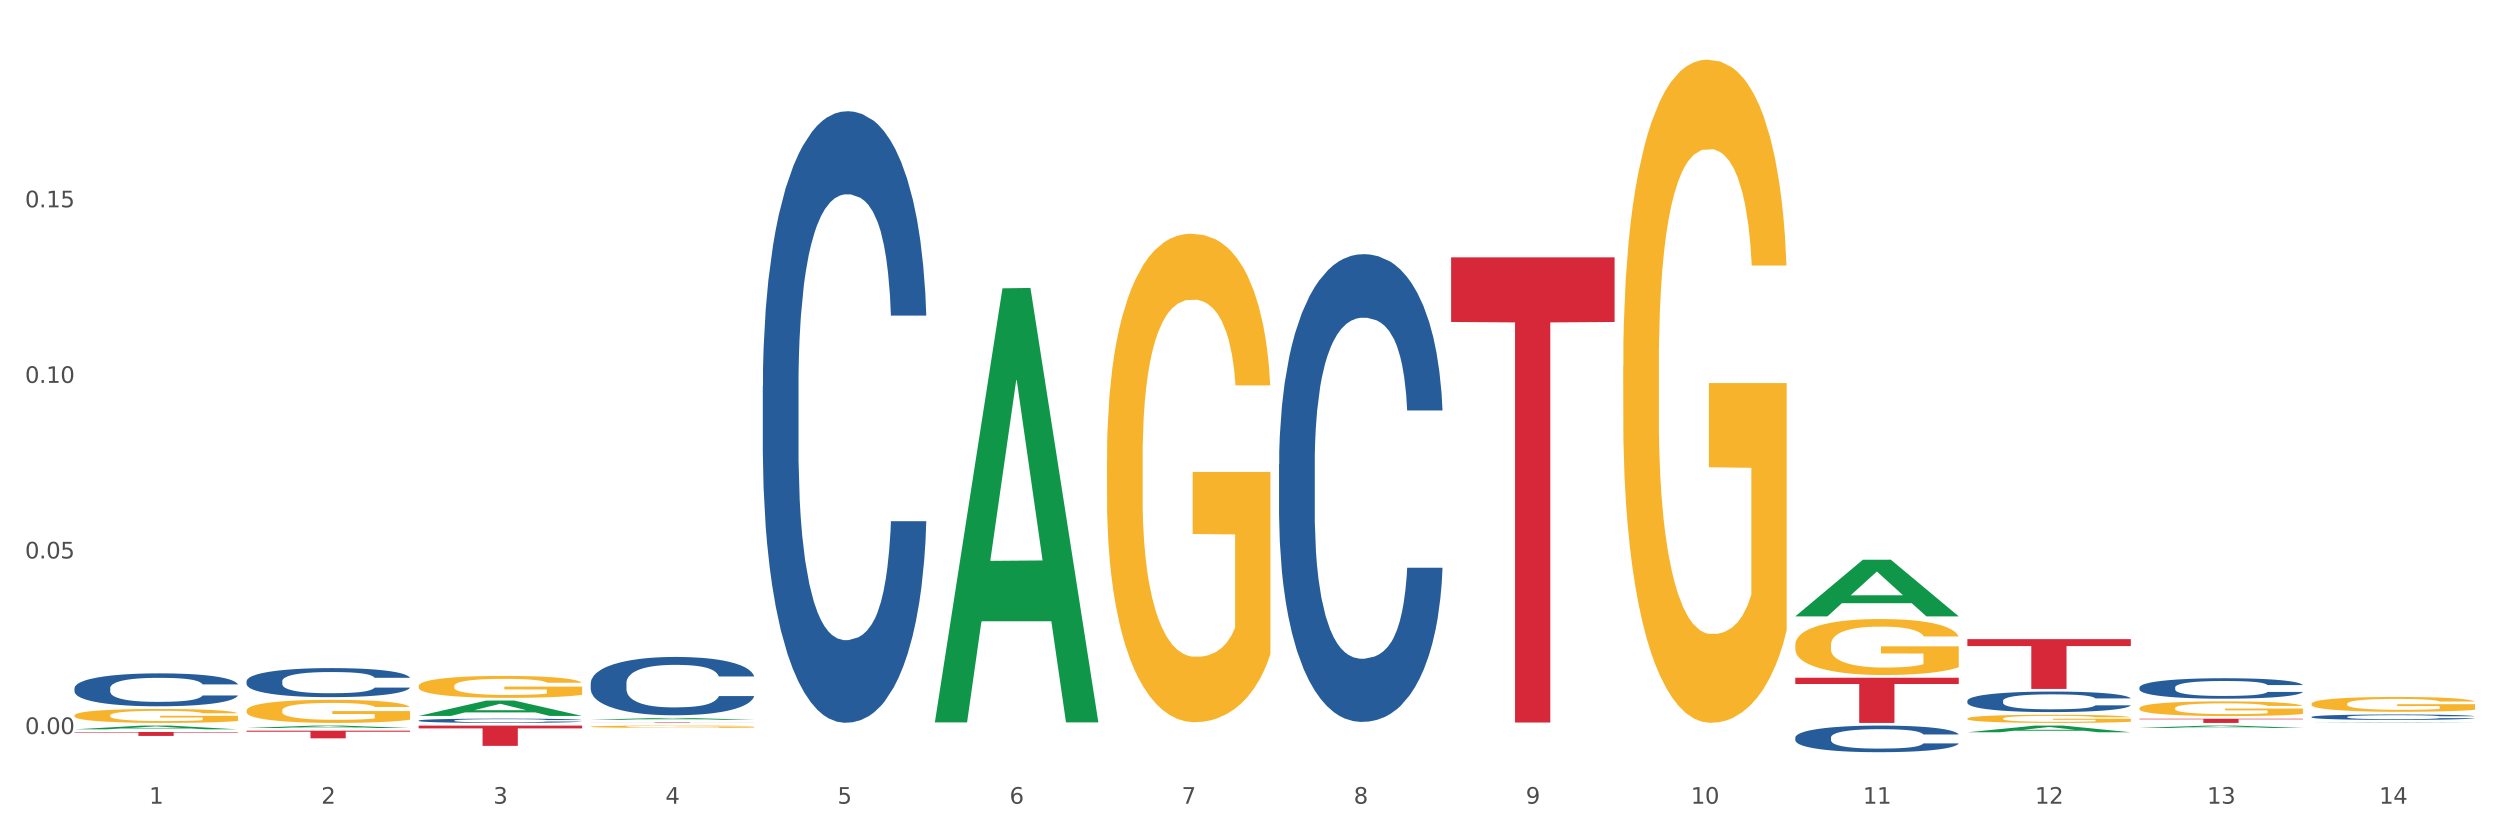
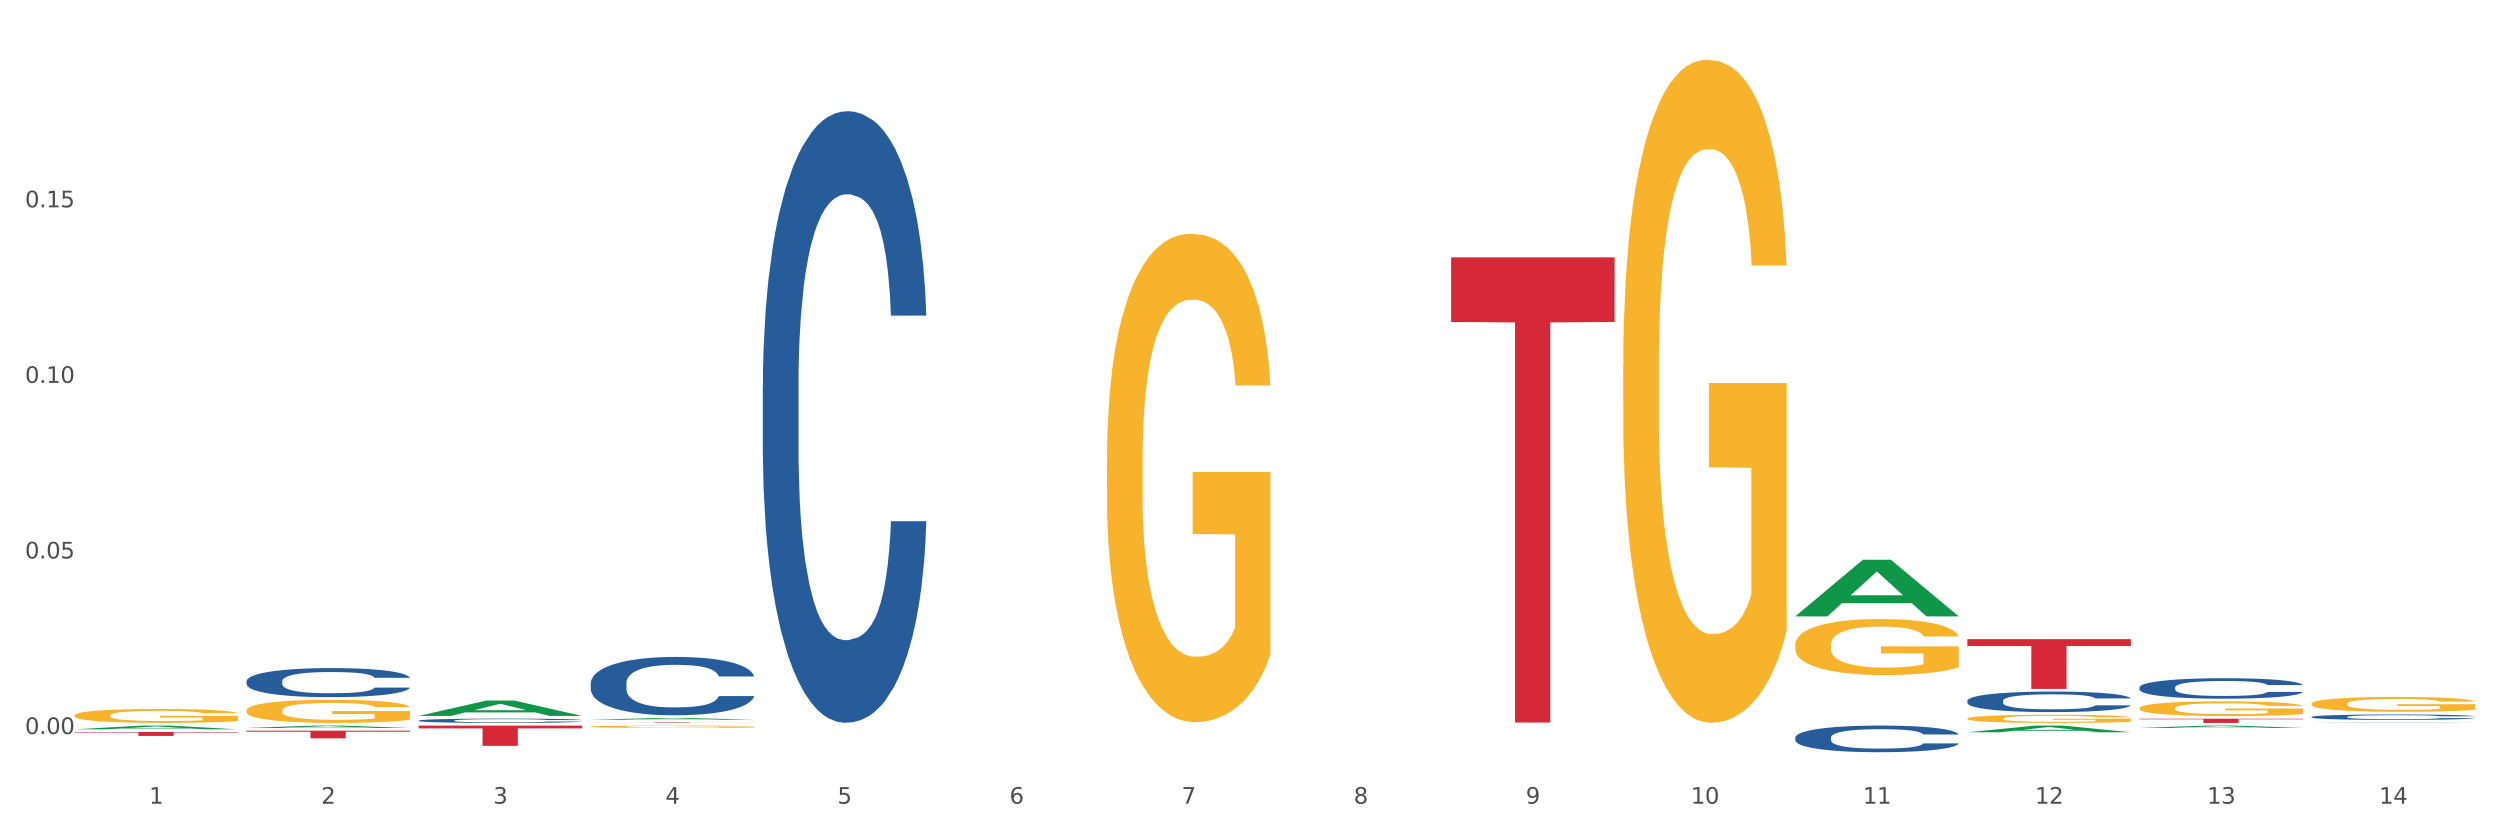
<svg xmlns="http://www.w3.org/2000/svg" xmlns:xlink="http://www.w3.org/1999/xlink" width="1080pt" height="360pt" viewBox="0 0 1080 360" version="1.1">
  <rect x="0" y="0" width="1080" height="360" fill="#333333" stroke="none" />
  <defs>
    <style type="text/css">*{stroke-linejoin: round; stroke-linecap: butt}</style>
  </defs>
  <g id="figure_1">
    <g id="patch_1">
      <path d="M 0 360  L 1080 360  L 1080 0  L 0 0  z " style="fill: #ffffff; stroke: #ffffff; stroke-linejoin: miter" />
    </g>
    <g id="axes_1">
      <g id="matplotlib.axis_1">
        <g id="xtick_1">
          <g id="text_1">
            <g style="fill: #4d4d4d" transform="translate(64.432 347.204) scale(0.096 -0.096)">
              <defs>
                <path id="DejaVuSans-31" d="M 794 531  L 1825 531  L 1825 4091  L 703 3866  L 703 4441  L 1819 4666  L 2450 4666  L 2450 531  L 3481 531  L 3481 0  L 794 0  L 794 531  z " transform="scale(0.016)" />
              </defs>
              <use xlink:href="#DejaVuSans-31" />
            </g>
          </g>
        </g>
        <g id="xtick_2">
          <g id="text_2">
            <g style="fill: #4d4d4d" transform="translate(138.771 347.204) scale(0.096 -0.096)">
              <defs>
                <path id="DejaVuSans-32" d="M 1228 531  L 3431 531  L 3431 0  L 469 0  L 469 531  Q 828 903 1448 1529  Q 2069 2156 2228 2338  Q 2531 2678 2651 2914  Q 2772 3150 2772 3378  Q 2772 3750 2511 3984  Q 2250 4219 1831 4219  Q 1534 4219 1204 4116  Q 875 4013 500 3803  L 500 4441  Q 881 4594 1212 4672  Q 1544 4750 1819 4750  Q 2544 4750 2975 4387  Q 3406 4025 3406 3419  Q 3406 3131 3298 2873  Q 3191 2616 2906 2266  Q 2828 2175 2409 1742  Q 1991 1309 1228 531  z " transform="scale(0.016)" />
              </defs>
              <use xlink:href="#DejaVuSans-32" />
            </g>
          </g>
        </g>
        <g id="xtick_3">
          <g id="text_3">
            <g style="fill: #4d4d4d" transform="translate(213.109 347.204) scale(0.096 -0.096)">
              <defs>
                <path id="DejaVuSans-33" d="M 2597 2516  Q 3050 2419 3304 2112  Q 3559 1806 3559 1356  Q 3559 666 3084 287  Q 2609 -91 1734 -91  Q 1441 -91 1130 -33  Q 819 25 488 141  L 488 750  Q 750 597 1062 519  Q 1375 441 1716 441  Q 2309 441 2620 675  Q 2931 909 2931 1356  Q 2931 1769 2642 2001  Q 2353 2234 1838 2234  L 1294 2234  L 1294 2753  L 1863 2753  Q 2328 2753 2575 2939  Q 2822 3125 2822 3475  Q 2822 3834 2567 4026  Q 2313 4219 1838 4219  Q 1578 4219 1281 4162  Q 984 4106 628 3988  L 628 4550  Q 988 4650 1302 4700  Q 1616 4750 1894 4750  Q 2613 4750 3031 4423  Q 3450 4097 3450 3541  Q 3450 3153 3228 2886  Q 3006 2619 2597 2516  z " transform="scale(0.016)" />
              </defs>
              <use xlink:href="#DejaVuSans-33" />
            </g>
          </g>
        </g>
        <g id="xtick_4">
          <g id="text_4">
            <g style="fill: #4d4d4d" transform="translate(287.448 347.204) scale(0.096 -0.096)">
              <defs>
                <path id="DejaVuSans-34" d="M 2419 4116  L 825 1625  L 2419 1625  L 2419 4116  z M 2253 4666  L 3047 4666  L 3047 1625  L 3713 1625  L 3713 1100  L 3047 1100  L 3047 0  L 2419 0  L 2419 1100  L 313 1100  L 313 1709  L 2253 4666  z " transform="scale(0.016)" />
              </defs>
              <use xlink:href="#DejaVuSans-34" />
            </g>
          </g>
        </g>
        <g id="xtick_5">
          <g id="text_5">
            <g style="fill: #4d4d4d" transform="translate(361.787 347.204) scale(0.096 -0.096)">
              <defs>
                <path id="DejaVuSans-35" d="M 691 4666  L 3169 4666  L 3169 4134  L 1269 4134  L 1269 2991  Q 1406 3038 1543 3061  Q 1681 3084 1819 3084  Q 2600 3084 3056 2656  Q 3513 2228 3513 1497  Q 3513 744 3044 326  Q 2575 -91 1722 -91  Q 1428 -91 1123 -41  Q 819 9 494 109  L 494 744  Q 775 591 1075 516  Q 1375 441 1709 441  Q 2250 441 2565 725  Q 2881 1009 2881 1497  Q 2881 1984 2565 2268  Q 2250 2553 1709 2553  Q 1456 2553 1204 2497  Q 953 2441 691 2322  L 691 4666  z " transform="scale(0.016)" />
              </defs>
              <use xlink:href="#DejaVuSans-35" />
            </g>
          </g>
        </g>
        <g id="xtick_6">
          <g id="text_6">
            <g style="fill: #4d4d4d" transform="translate(436.125 347.204) scale(0.096 -0.096)">
              <defs>
                <path id="DejaVuSans-36" d="M 2113 2584  Q 1688 2584 1439 2293  Q 1191 2003 1191 1497  Q 1191 994 1439 701  Q 1688 409 2113 409  Q 2538 409 2786 701  Q 3034 994 3034 1497  Q 3034 2003 2786 2293  Q 2538 2584 2113 2584  z M 3366 4563  L 3366 3988  Q 3128 4100 2886 4159  Q 2644 4219 2406 4219  Q 1781 4219 1451 3797  Q 1122 3375 1075 2522  Q 1259 2794 1537 2939  Q 1816 3084 2150 3084  Q 2853 3084 3261 2657  Q 3669 2231 3669 1497  Q 3669 778 3244 343  Q 2819 -91 2113 -91  Q 1303 -91 875 529  Q 447 1150 447 2328  Q 447 3434 972 4092  Q 1497 4750 2381 4750  Q 2619 4750 2861 4703  Q 3103 4656 3366 4563  z " transform="scale(0.016)" />
              </defs>
              <use xlink:href="#DejaVuSans-36" />
            </g>
          </g>
        </g>
        <g id="xtick_7">
          <g id="text_7">
            <g style="fill: #4d4d4d" transform="translate(510.464 347.204) scale(0.096 -0.096)">
              <defs>
                <path id="DejaVuSans-37" d="M 525 4666  L 3525 4666  L 3525 4397  L 1831 0  L 1172 0  L 2766 4134  L 525 4134  L 525 4666  z " transform="scale(0.016)" />
              </defs>
              <use xlink:href="#DejaVuSans-37" />
            </g>
          </g>
        </g>
        <g id="xtick_8">
          <g id="text_8">
            <g style="fill: #4d4d4d" transform="translate(584.803 347.204) scale(0.096 -0.096)">
              <defs>
                <path id="DejaVuSans-38" d="M 2034 2216  Q 1584 2216 1326 1975  Q 1069 1734 1069 1313  Q 1069 891 1326 650  Q 1584 409 2034 409  Q 2484 409 2743 651  Q 3003 894 3003 1313  Q 3003 1734 2745 1975  Q 2488 2216 2034 2216  z M 1403 2484  Q 997 2584 770 2862  Q 544 3141 544 3541  Q 544 4100 942 4425  Q 1341 4750 2034 4750  Q 2731 4750 3128 4425  Q 3525 4100 3525 3541  Q 3525 3141 3298 2862  Q 3072 2584 2669 2484  Q 3125 2378 3379 2068  Q 3634 1759 3634 1313  Q 3634 634 3220 271  Q 2806 -91 2034 -91  Q 1263 -91 848 271  Q 434 634 434 1313  Q 434 1759 690 2068  Q 947 2378 1403 2484  z M 1172 3481  Q 1172 3119 1398 2916  Q 1625 2713 2034 2713  Q 2441 2713 2670 2916  Q 2900 3119 2900 3481  Q 2900 3844 2670 4047  Q 2441 4250 2034 4250  Q 1625 4250 1398 4047  Q 1172 3844 1172 3481  z " transform="scale(0.016)" />
              </defs>
              <use xlink:href="#DejaVuSans-38" />
            </g>
          </g>
        </g>
        <g id="xtick_9">
          <g id="text_9">
            <g style="fill: #4d4d4d" transform="translate(659.142 347.204) scale(0.096 -0.096)">
              <defs>
                <path id="DejaVuSans-39" d="M 703 97  L 703 672  Q 941 559 1184 500  Q 1428 441 1663 441  Q 2288 441 2617 861  Q 2947 1281 2994 2138  Q 2813 1869 2534 1725  Q 2256 1581 1919 1581  Q 1219 1581 811 2004  Q 403 2428 403 3163  Q 403 3881 828 4315  Q 1253 4750 1959 4750  Q 2769 4750 3195 4129  Q 3622 3509 3622 2328  Q 3622 1225 3098 567  Q 2575 -91 1691 -91  Q 1453 -91 1209 -44  Q 966 3 703 97  z M 1959 2075  Q 2384 2075 2632 2365  Q 2881 2656 2881 3163  Q 2881 3666 2632 3958  Q 2384 4250 1959 4250  Q 1534 4250 1286 3958  Q 1038 3666 1038 3163  Q 1038 2656 1286 2365  Q 1534 2075 1959 2075  z " transform="scale(0.016)" />
              </defs>
              <use xlink:href="#DejaVuSans-39" />
            </g>
          </g>
        </g>
        <g id="xtick_10">
          <g id="text_10">
            <g style="fill: #4d4d4d" transform="translate(730.426 347.204) scale(0.096 -0.096)">
              <defs>
                <path id="DejaVuSans-30" d="M 2034 4250  Q 1547 4250 1301 3770  Q 1056 3291 1056 2328  Q 1056 1369 1301 889  Q 1547 409 2034 409  Q 2525 409 2770 889  Q 3016 1369 3016 2328  Q 3016 3291 2770 3770  Q 2525 4250 2034 4250  z M 2034 4750  Q 2819 4750 3233 4129  Q 3647 3509 3647 2328  Q 3647 1150 3233 529  Q 2819 -91 2034 -91  Q 1250 -91 836 529  Q 422 1150 422 2328  Q 422 3509 836 4129  Q 1250 4750 2034 4750  z " transform="scale(0.016)" />
              </defs>
              <use xlink:href="#DejaVuSans-31" />
              <use xlink:href="#DejaVuSans-30" transform="translate(63.623 0)" />
            </g>
          </g>
        </g>
        <g id="xtick_11">
          <g id="text_11">
            <g style="fill: #4d4d4d" transform="translate(804.765 347.204) scale(0.096 -0.096)">
              <use xlink:href="#DejaVuSans-31" />
              <use xlink:href="#DejaVuSans-31" transform="translate(63.623 0)" />
            </g>
          </g>
        </g>
        <g id="xtick_12">
          <g id="text_12">
            <g style="fill: #4d4d4d" transform="translate(879.104 347.204) scale(0.096 -0.096)">
              <use xlink:href="#DejaVuSans-31" />
              <use xlink:href="#DejaVuSans-32" transform="translate(63.623 0)" />
            </g>
          </g>
        </g>
        <g id="xtick_13">
          <g id="text_13">
            <g style="fill: #4d4d4d" transform="translate(953.442 347.204) scale(0.096 -0.096)">
              <use xlink:href="#DejaVuSans-31" />
              <use xlink:href="#DejaVuSans-33" transform="translate(63.623 0)" />
            </g>
          </g>
        </g>
        <g id="xtick_14">
          <g id="text_14">
            <g style="fill: #4d4d4d" transform="translate(1027.781 347.204) scale(0.096 -0.096)">
              <use xlink:href="#DejaVuSans-31" />
              <use xlink:href="#DejaVuSans-34" transform="translate(63.623 0)" />
            </g>
          </g>
        </g>
        <g id="xtick_15" />
        <g id="xtick_16" />
        <g id="xtick_17" />
        <g id="xtick_18" />
        <g id="xtick_19" />
        <g id="xtick_20" />
        <g id="xtick_21" />
        <g id="xtick_22" />
        <g id="xtick_23" />
        <g id="xtick_24" />
        <g id="xtick_25" />
        <g id="xtick_26" />
        <g id="xtick_27" />
      </g>
      <g id="matplotlib.axis_2">
        <g id="ytick_1">
          <g id="text_15">
            <g style="fill: #4d4d4d" transform="translate(10.8 317.099) scale(0.096 -0.096)">
              <defs>
                <path id="DejaVuSans-2e" d="M 684 794  L 1344 794  L 1344 0  L 684 0  L 684 794  z " transform="scale(0.016)" />
              </defs>
              <use xlink:href="#DejaVuSans-30" />
              <use xlink:href="#DejaVuSans-2e" transform="translate(63.623 0)" />
              <use xlink:href="#DejaVuSans-30" transform="translate(95.41 0)" />
              <use xlink:href="#DejaVuSans-30" transform="translate(159.033 0)" />
            </g>
          </g>
        </g>
        <g id="ytick_2">
          <g id="text_16">
            <g style="fill: #4d4d4d" transform="translate(10.8 241.254) scale(0.096 -0.096)">
              <use xlink:href="#DejaVuSans-30" />
              <use xlink:href="#DejaVuSans-2e" transform="translate(63.623 0)" />
              <use xlink:href="#DejaVuSans-30" transform="translate(95.41 0)" />
              <use xlink:href="#DejaVuSans-35" transform="translate(159.033 0)" />
            </g>
          </g>
        </g>
        <g id="ytick_3">
          <g id="text_17">
            <g style="fill: #4d4d4d" transform="translate(10.8 165.409) scale(0.096 -0.096)">
              <use xlink:href="#DejaVuSans-30" />
              <use xlink:href="#DejaVuSans-2e" transform="translate(63.623 0)" />
              <use xlink:href="#DejaVuSans-31" transform="translate(95.41 0)" />
              <use xlink:href="#DejaVuSans-30" transform="translate(159.033 0)" />
            </g>
          </g>
        </g>
        <g id="ytick_4">
          <g id="text_18">
            <g style="fill: #4d4d4d" transform="translate(10.8 89.565) scale(0.096 -0.096)">
              <use xlink:href="#DejaVuSans-30" />
              <use xlink:href="#DejaVuSans-2e" transform="translate(63.623 0)" />
              <use xlink:href="#DejaVuSans-31" transform="translate(95.41 0)" />
              <use xlink:href="#DejaVuSans-35" transform="translate(159.033 0)" />
            </g>
          </g>
        </g>
        <g id="ytick_5" />
        <g id="ytick_6" />
        <g id="ytick_7" />
        <g id="ytick_8" />
      </g>
      <g id="PolyCollection_1">
        <path d="M 32.175 315.074  L 32.248 315.072  L 61.37 313.453  L 73.456 313.452  L 102.797 315.077  L 88.818 315.077  L 82.484 314.698  L 52.415 314.698  L 52.197 314.704  L 46.081 315.077  L 32.175 315.077  L 32.175 315.074  L 56.201 314.472  L 78.698 314.471  L 67.559 313.798  L 67.413 313.795  L 67.267 313.799  L 56.128 314.471  L 56.201 314.472  L 32.175 315.074  z " clip-path="url(#pae1b457923)" style="fill: #109648" />
        <path d="M 106.514 314.5  L 106.587 314.499  L 135.709 313.452  L 147.795 313.452  L 177.135 314.502  L 163.157 314.502  L 156.823 314.258  L 126.754 314.258  L 126.535 314.262  L 120.42 314.502  L 106.514 314.502  L 106.514 314.5  L 130.54 314.112  L 153.037 314.111  L 141.897 313.676  L 141.752 313.674  L 141.606 313.677  L 130.467 314.111  L 130.54 314.112  L 106.514 314.5  z " clip-path="url(#pae1b457923)" style="fill: #109648" />
        <path d="M 180.852 309.278  L 180.925 309.272  L 210.048 302.646  L 222.133 302.64  L 251.474 309.29  L 237.495 309.29  L 231.161 307.742  L 201.092 307.742  L 200.874 307.767  L 194.758 309.29  L 180.852 309.29  L 180.852 309.278  L 204.878 306.817  L 227.375 306.811  L 216.236 304.057  L 216.09 304.045  L 215.945 304.064  L 204.806 306.811  L 204.878 306.817  L 180.852 309.278  z " clip-path="url(#pae1b457923)" style="fill: #109648" />
        <path d="M 255.191 310.943  L 255.264 310.942  L 284.386 310.152  L 296.472 310.151  L 325.813 310.944  L 311.834 310.944  L 305.5 310.76  L 275.431 310.76  L 275.213 310.763  L 269.097 310.944  L 255.191 310.944  L 255.191 310.943  L 279.217 310.649  L 301.714 310.649  L 290.575 310.32  L 290.429 310.318  L 290.284 310.321  L 279.144 310.649  L 279.217 310.649  L 255.191 310.943  z " clip-path="url(#pae1b457923)" style="fill: #109648" />
-         <path d="M 403.869 311.731  L 403.941 311.555  L 433.064 124.557  L 445.15 124.381  L 474.49 312.083  L 460.512 312.083  L 454.177 268.374  L 424.109 268.374  L 423.89 269.079  L 417.774 312.083  L 403.869 312.083  L 403.869 311.731  L 427.895 242.29  L 450.392 242.113  L 439.252 164.389  L 439.107 164.036  L 438.961 164.565  L 427.822 242.113  L 427.895 242.29  L 403.869 311.731  z " clip-path="url(#pae1b457923)" style="fill: #109648" />
        <path d="M 775.562 266.235  L 775.635 266.212  L 804.757 241.811  L 816.843 241.788  L 846.184 266.281  L 832.205 266.281  L 825.871 260.578  L 795.802 260.578  L 795.584 260.67  L 789.468 266.281  L 775.562 266.281  L 775.562 266.235  L 799.588 257.174  L 822.085 257.151  L 810.946 247.009  L 810.8 246.963  L 810.655 247.032  L 799.515 257.151  L 799.588 257.174  L 775.562 266.235  z " clip-path="url(#pae1b457923)" style="fill: #109648" />
        <path d="M 849.901 316.345  L 849.974 316.342  L 879.096 313.454  L 891.182 313.452  L 920.523 316.35  L 906.544 316.35  L 900.21 315.675  L 870.141 315.675  L 869.922 315.686  L 863.807 316.35  L 849.901 316.35  L 849.901 316.345  L 873.927 315.273  L 896.424 315.27  L 885.284 314.069  L 885.139 314.064  L 884.993 314.072  L 873.854 315.27  L 873.927 315.273  L 849.901 316.345  z " clip-path="url(#pae1b457923)" style="fill: #109648" />
        <path d="M 924.24 314.451  L 924.312 314.45  L 953.435 313.452  L 965.52 313.452  L 994.861 314.453  L 980.883 314.453  L 974.548 314.22  L 944.48 314.22  L 944.261 314.223  L 938.145 314.453  L 924.24 314.453  L 924.24 314.451  L 948.265 314.08  L 970.763 314.08  L 959.623 313.665  L 959.478 313.663  L 959.332 313.666  L 948.193 314.08  L 948.265 314.08  L 924.24 314.451  z " clip-path="url(#pae1b457923)" style="fill: #109648" />
        <path d="M 255.191 312.095  L 325.813 312.095  L 325.813 312.124  L 298.033 312.124  L 298.033 312.301  L 282.804 312.301  L 282.804 312.124  L 255.191 312.124  L 255.191 312.095  L 255.191 312.095  z " clip-path="url(#pae1b457923)" style="fill: #d62839" />
        <path d="M 180.852 313.452  L 251.474 313.452  L 251.474 314.671  L 223.694 314.679  L 223.694 322.226  L 208.465 322.226  L 208.465 314.679  L 180.852 314.671  L 180.852 313.46  L 180.852 313.452  z " clip-path="url(#pae1b457923)" style="fill: #d62839" />
        <path d="M 106.514 315.653  L 177.135 315.653  L 177.135 316.113  L 149.355 316.116  L 149.355 318.963  L 134.126 318.963  L 134.126 316.116  L 106.514 316.113  L 106.514 315.656  L 106.514 315.653  z " clip-path="url(#pae1b457923)" style="fill: #d62839" />
        <path d="M 32.175 316.227  L 102.797 316.227  L 102.797 316.464  L 75.017 316.466  L 75.017 317.931  L 59.788 317.931  L 59.788 316.466  L 32.175 316.464  L 32.175 316.229  L 32.175 316.227  z " clip-path="url(#pae1b457923)" style="fill: #d62839" />
        <path d="M 924.24 310.494  L 994.861 310.494  L 994.861 310.745  L 967.081 310.747  L 967.081 312.301  L 951.852 312.301  L 951.852 310.747  L 924.24 310.745  L 924.24 310.496  L 924.24 310.494  z " clip-path="url(#pae1b457923)" style="fill: #d62839" />
        <path d="M 849.901 276.106  L 920.523 276.106  L 920.523 279.094  L 892.742 279.114  L 892.742 297.606  L 877.514 297.606  L 877.514 279.114  L 849.901 279.094  L 849.901 276.126  L 849.901 276.106  z " clip-path="url(#pae1b457923)" style="fill: #d62839" />
-         <path d="M 775.562 292.77  L 846.184 292.77  L 846.184 295.484  L 818.404 295.502  L 818.404 312.301  L 803.175 312.301  L 803.175 295.502  L 775.562 295.484  L 775.562 292.788  L 775.562 292.77  z " clip-path="url(#pae1b457923)" style="fill: #d62839" />
        <path d="M 626.885 111.167  L 697.506 111.167  L 697.506 139.096  L 669.726 139.285  L 669.726 312.144  L 654.497 312.144  L 654.497 139.285  L 626.885 139.096  L 626.885 111.355  L 626.885 111.167  z " clip-path="url(#pae1b457923)" style="fill: #d62839" />
-         <path d="M 180.852 296.383  L 180.936 296.375  L 180.936 296.063  L 181.103 295.794  L 181.936 295.144  L 183.187 294.606  L 184.104 294.32  L 185.021 294.086  L 186.105 293.852  L 187.439 293.609  L 189.857 293.254  L 191.358 293.072  L 193.192 292.881  L 196.528 292.604  L 198.946 292.448  L 201.447 292.318  L 205.533 292.162  L 208.201 292.092  L 211.036 292.04  L 214.454 292.006  L 217.039 291.997  L 222.709 292.023  L 227.545 292.101  L 229.879 292.162  L 232.881 292.266  L 234.465 292.335  L 237.05 292.474  L 239.718 292.656  L 241.552 292.812  L 244.304 293.107  L 246.388 293.401  L 248.306 293.765  L 249.306 294.017  L 250.057 294.251  L 250.724 294.52  L 251.391 294.944  L 236.383 294.944  L 235.799 294.641  L 234.882 294.355  L 233.548 294.077  L 232.38 293.904  L 230.379 293.687  L 228.545 293.549  L 226.627 293.445  L 224.293 293.358  L 222.458 293.315  L 219.874 293.28  L 214.788 293.289  L 211.369 293.358  L 209.034 293.445  L 207.534 293.523  L 206.2 293.609  L 204.699 293.731  L 202.948 293.913  L 201.697 294.077  L 200.446 294.286  L 199.446 294.494  L 198.529 294.736  L 197.778 294.996  L 197.195 295.265  L 196.694 295.594  L 196.277 296.141  L 196.277 297.328  L 196.444 297.597  L 196.861 297.952  L 197.361 298.221  L 198.195 298.542  L 198.946 298.758  L 200.363 299.071  L 201.947 299.331  L 203.198 299.495  L 204.449 299.634  L 206.616 299.825  L 209.034 299.981  L 211.119 300.076  L 213.954 300.163  L 215.871 300.197  L 217.539 300.215  L 221.625 300.215  L 224.543 300.189  L 227.795 300.128  L 230.296 300.05  L 232.38 299.955  L 234.715 299.799  L 236.216 299.651  L 236.216 297.84  L 217.873 297.831  L 217.873 296.626  L 251.474 296.626  L 251.474 300.163  L 250.057 300.345  L 248.473 300.51  L 246.805 300.657  L 244.304 300.839  L 241.302 301.012  L 238.634 301.134  L 235.799 301.238  L 232.464 301.333  L 228.128 301.42  L 225.46 301.454  L 222.125 301.48  L 218.206 301.489  L 214.788 301.472  L 211.452 301.428  L 207.951 301.35  L 204.532 301.238  L 201.947 301.125  L 199.362 300.986  L 196.611 300.804  L 194.443 300.631  L 192.776 300.475  L 190.941 300.275  L 188.94 300.015  L 187.439 299.781  L 186.105 299.539  L 184.688 299.227  L 183.687 298.958  L 182.687 298.62  L 182.103 298.368  L 181.436 297.978  L 180.936 297.432  L 180.852 296.383  z " clip-path="url(#pae1b457923)" style="fill: #f7b32b" />
        <path d="M 255.191 313.913  L 255.275 313.912  L 255.275 313.879  L 255.441 313.851  L 256.275 313.782  L 257.526 313.726  L 258.443 313.696  L 259.36 313.671  L 260.444 313.647  L 261.778 313.621  L 264.196 313.584  L 265.697 313.565  L 267.531 313.544  L 270.866 313.515  L 273.284 313.499  L 275.786 313.485  L 279.871 313.469  L 282.539 313.462  L 285.374 313.456  L 288.793 313.452  L 291.377 313.452  L 297.047 313.454  L 301.883 313.462  L 304.218 313.469  L 307.219 313.48  L 308.804 313.487  L 311.388 313.502  L 314.057 313.521  L 315.891 313.537  L 318.642 313.568  L 320.727 313.599  L 322.645 313.637  L 323.645 313.664  L 324.395 313.688  L 325.062 313.717  L 325.73 313.761  L 310.721 313.761  L 310.138 313.729  L 309.221 313.699  L 307.886 313.67  L 306.719 313.652  L 304.718 313.629  L 302.884 313.615  L 300.966 313.604  L 298.631 313.595  L 296.797 313.59  L 294.212 313.586  L 289.126 313.587  L 285.708 313.595  L 283.373 313.604  L 281.872 313.612  L 280.538 313.621  L 279.037 313.634  L 277.286 313.653  L 276.036 313.67  L 274.785 313.692  L 273.785 313.714  L 272.867 313.739  L 272.117 313.767  L 271.533 313.795  L 271.033 313.83  L 270.616 313.887  L 270.616 314.012  L 270.783 314.04  L 271.2 314.078  L 271.7 314.106  L 272.534 314.14  L 273.284 314.162  L 274.702 314.195  L 276.286 314.222  L 277.537 314.24  L 278.787 314.254  L 280.955 314.274  L 283.373 314.291  L 285.458 314.301  L 288.292 314.31  L 290.21 314.314  L 291.878 314.315  L 295.963 314.315  L 298.882 314.313  L 302.133 314.306  L 304.635 314.298  L 306.719 314.288  L 309.054 314.272  L 310.555 314.256  L 310.555 314.066  L 292.211 314.065  L 292.211 313.938  L 325.813 313.938  L 325.813 314.31  L 324.395 314.329  L 322.811 314.346  L 321.144 314.362  L 318.642 314.381  L 315.641 314.399  L 312.973 314.412  L 310.138 314.423  L 306.803 314.433  L 302.467 314.442  L 299.799 314.446  L 296.464 314.448  L 292.545 314.449  L 289.126 314.448  L 285.791 314.443  L 282.289 314.435  L 278.871 314.423  L 276.286 314.411  L 273.701 314.396  L 270.95 314.377  L 268.782 314.359  L 267.114 314.343  L 265.28 314.322  L 263.279 314.294  L 261.778 314.27  L 260.444 314.244  L 259.027 314.211  L 258.026 314.183  L 257.025 314.148  L 256.442 314.121  L 255.775 314.08  L 255.275 314.023  L 255.191 313.913  z " clip-path="url(#pae1b457923)" style="fill: #f7b32b" />
        <path d="M 775.562 278.609  L 775.645 278.587  L 775.645 277.791  L 775.812 277.107  L 776.646 275.45  L 777.897 274.081  L 778.814 273.352  L 779.731 272.755  L 780.815 272.159  L 782.149 271.54  L 784.567 270.635  L 786.068 270.171  L 787.902 269.685  L 791.237 268.978  L 793.655 268.581  L 796.157 268.249  L 800.242 267.852  L 802.91 267.675  L 805.745 267.542  L 809.164 267.454  L 811.748 267.432  L 817.418 267.498  L 822.254 267.697  L 824.589 267.852  L 827.59 268.117  L 829.175 268.293  L 831.759 268.647  L 834.427 269.111  L 836.262 269.508  L 839.013 270.259  L 841.098 271.01  L 843.015 271.938  L 844.016 272.579  L 844.766 273.175  L 845.433 273.86  L 846.1 274.942  L 831.092 274.942  L 830.509 274.169  L 829.592 273.44  L 828.257 272.733  L 827.09 272.291  L 825.089 271.739  L 823.255 271.386  L 821.337 271.121  L 819.002 270.9  L 817.168 270.789  L 814.583 270.701  L 809.497 270.723  L 806.079 270.9  L 803.744 271.121  L 802.243 271.32  L 800.909 271.54  L 799.408 271.85  L 797.657 272.313  L 796.407 272.733  L 795.156 273.263  L 794.156 273.793  L 793.238 274.412  L 792.488 275.075  L 791.904 275.759  L 791.404 276.599  L 790.987 277.99  L 790.987 281.016  L 791.154 281.701  L 791.571 282.607  L 792.071 283.291  L 792.905 284.109  L 793.655 284.661  L 795.073 285.456  L 796.657 286.119  L 797.908 286.538  L 799.158 286.892  L 801.326 287.378  L 803.744 287.775  L 805.829 288.018  L 808.663 288.239  L 810.581 288.328  L 812.249 288.372  L 816.334 288.372  L 819.253 288.306  L 822.504 288.151  L 825.006 287.952  L 827.09 287.709  L 829.425 287.312  L 830.926 286.936  L 830.926 282.32  L 812.582 282.297  L 812.582 279.227  L 846.184 279.227  L 846.184 288.239  L 844.766 288.703  L 843.182 289.123  L 841.515 289.498  L 839.013 289.962  L 836.012 290.404  L 833.344 290.713  L 830.509 290.978  L 827.174 291.221  L 822.838 291.442  L 820.17 291.53  L 816.835 291.597  L 812.916 291.619  L 809.497 291.575  L 806.162 291.464  L 802.66 291.265  L 799.242 290.978  L 796.657 290.691  L 794.072 290.338  L 791.321 289.874  L 789.153 289.432  L 787.485 289.034  L 785.651 288.526  L 783.65 287.864  L 782.149 287.267  L 780.815 286.649  L 779.398 285.854  L 778.397 285.169  L 777.396 284.308  L 776.813 283.667  L 776.146 282.673  L 775.645 281.281  L 775.562 278.609  z " clip-path="url(#pae1b457923)" style="fill: #f7b32b" />
        <path d="M 701.223 158.153  L 701.307 157.891  L 701.307 148.472  L 701.474 140.361  L 702.307 120.737  L 703.558 104.515  L 704.475 95.881  L 705.392 88.816  L 706.476 81.752  L 707.81 74.426  L 710.228 63.698  L 711.729 58.204  L 713.563 52.447  L 716.899 44.075  L 719.317 39.365  L 721.818 35.44  L 725.903 30.731  L 728.572 28.638  L 731.406 27.068  L 734.825 26.021  L 737.41 25.759  L 743.08 26.544  L 747.915 28.899  L 750.25 30.731  L 753.252 33.871  L 754.836 35.964  L 757.421 40.15  L 760.089 45.645  L 761.923 50.354  L 764.675 59.25  L 766.759 68.146  L 768.677 79.135  L 769.677 86.723  L 770.428 93.788  L 771.095 101.899  L 771.762 114.719  L 756.754 114.719  L 756.17 105.562  L 755.253 96.927  L 753.919 88.555  L 752.751 83.322  L 750.75 76.781  L 748.916 72.594  L 746.998 69.454  L 744.664 66.838  L 742.829 65.53  L 740.245 64.483  L 735.159 64.745  L 731.74 66.838  L 729.405 69.454  L 727.905 71.809  L 726.571 74.426  L 725.07 78.089  L 723.319 83.583  L 722.068 88.555  L 720.817 94.834  L 719.817 101.114  L 718.9 108.44  L 718.149 116.289  L 717.566 124.4  L 717.065 134.343  L 716.648 150.827  L 716.648 186.672  L 716.815 194.783  L 717.232 205.511  L 717.732 213.622  L 718.566 223.303  L 719.317 229.844  L 720.734 239.263  L 722.318 247.112  L 723.569 252.084  L 724.82 256.27  L 726.987 262.026  L 729.405 266.736  L 731.49 269.614  L 734.325 272.231  L 736.242 273.277  L 737.91 273.8  L 741.996 273.8  L 744.914 273.015  L 748.166 271.184  L 750.667 268.829  L 752.751 265.951  L 755.086 261.241  L 756.587 256.793  L 756.587 202.109  L 738.244 201.848  L 738.244 165.479  L 771.845 165.479  L 771.845 272.231  L 770.428 277.725  L 768.844 282.696  L 767.176 287.144  L 764.675 292.639  L 761.673 297.872  L 759.005 301.535  L 756.17 304.675  L 752.835 307.553  L 748.499 310.169  L 745.831 311.216  L 742.496 312.001  L 738.577 312.262  L 735.159 311.739  L 731.823 310.431  L 728.321 308.076  L 724.903 304.675  L 722.318 301.273  L 719.733 297.087  L 716.982 291.592  L 714.814 286.359  L 713.147 281.65  L 711.312 275.632  L 709.311 267.783  L 707.81 260.718  L 706.476 253.392  L 705.059 243.973  L 704.058 235.862  L 703.058 225.657  L 702.474 218.07  L 701.807 206.296  L 701.307 189.812  L 701.223 158.153  z " clip-path="url(#pae1b457923)" style="fill: #f7b32b" />
        <path d="M 849.901 310.403  L 849.984 310.4  L 849.984 310.284  L 850.151 310.184  L 850.985 309.943  L 852.235 309.743  L 853.153 309.636  L 854.07 309.549  L 855.154 309.462  L 856.488 309.372  L 858.906 309.24  L 860.407 309.173  L 862.241 309.102  L 865.576 308.999  L 867.994 308.941  L 870.495 308.892  L 874.581 308.834  L 877.249 308.809  L 880.084 308.789  L 883.502 308.776  L 886.087 308.773  L 891.757 308.783  L 896.593 308.812  L 898.927 308.834  L 901.929 308.873  L 903.513 308.899  L 906.098 308.95  L 908.766 309.018  L 910.601 309.076  L 913.352 309.185  L 915.436 309.295  L 917.354 309.43  L 918.355 309.524  L 919.105 309.611  L 919.772 309.711  L 920.439 309.868  L 905.431 309.868  L 904.847 309.756  L 903.93 309.649  L 902.596 309.546  L 901.429 309.482  L 899.428 309.401  L 897.593 309.35  L 895.676 309.311  L 893.341 309.279  L 891.507 309.263  L 888.922 309.25  L 883.836 309.253  L 880.417 309.279  L 878.083 309.311  L 876.582 309.34  L 875.248 309.372  L 873.747 309.417  L 871.996 309.485  L 870.745 309.546  L 869.495 309.624  L 868.494 309.701  L 867.577 309.791  L 866.827 309.888  L 866.243 309.988  L 865.743 310.11  L 865.326 310.313  L 865.326 310.754  L 865.493 310.854  L 865.91 310.986  L 866.41 311.086  L 867.244 311.205  L 867.994 311.286  L 869.411 311.402  L 870.996 311.499  L 872.246 311.56  L 873.497 311.611  L 875.665 311.682  L 878.083 311.74  L 880.167 311.776  L 883.002 311.808  L 884.92 311.821  L 886.587 311.827  L 890.673 311.827  L 893.591 311.818  L 896.843 311.795  L 899.344 311.766  L 901.429 311.731  L 903.763 311.673  L 905.264 311.618  L 905.264 310.944  L 886.921 310.941  L 886.921 310.493  L 920.523 310.493  L 920.523 311.808  L 919.105 311.875  L 917.521 311.937  L 915.853 311.991  L 913.352 312.059  L 910.35 312.124  L 907.682 312.169  L 904.847 312.207  L 901.512 312.243  L 897.177 312.275  L 894.508 312.288  L 891.173 312.298  L 887.254 312.301  L 883.836 312.294  L 880.501 312.278  L 876.999 312.249  L 873.58 312.207  L 870.996 312.165  L 868.411 312.114  L 865.659 312.046  L 863.492 311.982  L 861.824 311.924  L 859.99 311.85  L 857.989 311.753  L 856.488 311.666  L 855.154 311.576  L 853.736 311.46  L 852.736 311.36  L 851.735 311.234  L 851.151 311.141  L 850.484 310.996  L 849.984 310.793  L 849.901 310.403  z " clip-path="url(#pae1b457923)" style="fill: #f7b32b" />
        <path d="M 924.24 305.925  L 924.323 305.919  L 924.323 305.711  L 924.49 305.531  L 925.323 305.095  L 926.574 304.736  L 927.491 304.544  L 928.408 304.387  L 929.492 304.231  L 930.826 304.068  L 933.244 303.83  L 934.745 303.708  L 936.58 303.581  L 939.915 303.395  L 942.333 303.291  L 944.834 303.204  L 948.92 303.099  L 951.588 303.053  L 954.423 303.018  L 957.841 302.995  L 960.426 302.989  L 966.096 303.006  L 970.932 303.058  L 973.266 303.099  L 976.268 303.169  L 977.852 303.215  L 980.437 303.308  L 983.105 303.43  L 984.939 303.534  L 987.691 303.732  L 989.775 303.929  L 991.693 304.173  L 992.693 304.341  L 993.444 304.498  L 994.111 304.678  L 994.778 304.962  L 979.77 304.962  L 979.186 304.759  L 978.269 304.567  L 976.935 304.382  L 975.768 304.266  L 973.766 304.12  L 971.932 304.028  L 970.014 303.958  L 967.68 303.9  L 965.845 303.871  L 963.261 303.848  L 958.175 303.853  L 954.756 303.9  L 952.422 303.958  L 950.921 304.01  L 949.587 304.068  L 948.086 304.149  L 946.335 304.271  L 945.084 304.382  L 943.834 304.521  L 942.833 304.66  L 941.916 304.823  L 941.165 304.997  L 940.582 305.177  L 940.081 305.397  L 939.665 305.763  L 939.665 306.558  L 939.831 306.738  L 940.248 306.976  L 940.749 307.155  L 941.582 307.37  L 942.333 307.515  L 943.75 307.724  L 945.334 307.898  L 946.585 308.009  L 947.836 308.101  L 950.004 308.229  L 952.422 308.334  L 954.506 308.397  L 957.341 308.455  L 959.259 308.479  L 960.926 308.49  L 965.012 308.49  L 967.93 308.473  L 971.182 308.432  L 973.683 308.38  L 975.768 308.316  L 978.102 308.212  L 979.603 308.113  L 979.603 306.9  L 961.26 306.894  L 961.26 306.088  L 994.861 306.088  L 994.861 308.455  L 993.444 308.577  L 991.86 308.688  L 990.192 308.786  L 987.691 308.908  L 984.689 309.024  L 982.021 309.105  L 979.186 309.175  L 975.851 309.239  L 971.515 309.297  L 968.847 309.32  L 965.512 309.338  L 961.593 309.343  L 958.175 309.332  L 954.84 309.303  L 951.338 309.25  L 947.919 309.175  L 945.334 309.1  L 942.75 309.007  L 939.998 308.885  L 937.83 308.769  L 936.163 308.664  L 934.328 308.531  L 932.327 308.357  L 930.826 308.2  L 929.492 308.038  L 928.075 307.829  L 927.074 307.649  L 926.074 307.422  L 925.49 307.254  L 924.823 306.993  L 924.323 306.627  L 924.24 305.925  z " clip-path="url(#pae1b457923)" style="fill: #f7b32b" />
        <path d="M 998.578 304.045  L 998.662 304.04  L 998.662 303.828  L 998.828 303.646  L 999.662 303.206  L 1000.913 302.842  L 1001.83 302.648  L 1002.747 302.49  L 1003.831 302.331  L 1005.165 302.167  L 1007.583 301.926  L 1009.084 301.803  L 1010.918 301.674  L 1014.253 301.486  L 1016.671 301.38  L 1019.173 301.292  L 1023.258 301.187  L 1025.926 301.14  L 1028.761 301.104  L 1032.18 301.081  L 1034.765 301.075  L 1040.434 301.093  L 1045.27 301.145  L 1047.605 301.187  L 1050.607 301.257  L 1052.191 301.304  L 1054.775 301.398  L 1057.444 301.521  L 1059.278 301.627  L 1062.029 301.826  L 1064.114 302.026  L 1066.032 302.273  L 1067.032 302.443  L 1067.783 302.601  L 1068.45 302.783  L 1069.117 303.071  L 1054.108 303.071  L 1053.525 302.866  L 1052.608 302.672  L 1051.274 302.484  L 1050.106 302.367  L 1048.105 302.22  L 1046.271 302.126  L 1044.353 302.055  L 1042.019 301.997  L 1040.184 301.967  L 1037.599 301.944  L 1032.513 301.95  L 1029.095 301.997  L 1026.76 302.055  L 1025.259 302.108  L 1023.925 302.167  L 1022.425 302.249  L 1020.674 302.372  L 1019.423 302.484  L 1018.172 302.625  L 1017.172 302.766  L 1016.255 302.93  L 1015.504 303.106  L 1014.92 303.288  L 1014.42 303.511  L 1014.003 303.881  L 1014.003 304.685  L 1014.17 304.867  L 1014.587 305.108  L 1015.087 305.29  L 1015.921 305.507  L 1016.671 305.654  L 1018.089 305.865  L 1019.673 306.041  L 1020.924 306.153  L 1022.174 306.247  L 1024.342 306.376  L 1026.76 306.482  L 1028.845 306.546  L 1031.68 306.605  L 1033.597 306.628  L 1035.265 306.64  L 1039.35 306.64  L 1042.269 306.623  L 1045.52 306.581  L 1048.022 306.529  L 1050.106 306.464  L 1052.441 306.358  L 1053.942 306.259  L 1053.942 305.032  L 1035.598 305.026  L 1035.598 304.21  L 1069.2 304.21  L 1069.2 306.605  L 1067.783 306.728  L 1066.198 306.84  L 1064.531 306.94  L 1062.029 307.063  L 1059.028 307.18  L 1056.36 307.262  L 1053.525 307.333  L 1050.19 307.397  L 1045.854 307.456  L 1043.186 307.48  L 1039.851 307.497  L 1035.932 307.503  L 1032.513 307.491  L 1029.178 307.462  L 1025.676 307.409  L 1022.258 307.333  L 1019.673 307.257  L 1017.088 307.163  L 1014.337 307.039  L 1012.169 306.922  L 1010.501 306.816  L 1008.667 306.681  L 1006.666 306.505  L 1005.165 306.347  L 1003.831 306.182  L 1002.414 305.971  L 1001.413 305.789  L 1000.413 305.56  L 999.829 305.39  L 999.162 305.126  L 998.662 304.756  L 998.578 304.045  z " clip-path="url(#pae1b457923)" style="fill: #f7b32b" />
        <path d="M 329.53 166.754  L 329.613 166.513  L 329.613 159.757  L 329.864 150.588  L 330.782 133.698  L 331.951 120.91  L 333.954 105.951  L 335.039 99.677  L 336.458 92.68  L 339.38 81.34  L 342.719 71.689  L 345.057 66.38  L 346.81 63.002  L 350.733 56.97  L 352.987 54.316  L 355.324 52.145  L 357.328 50.697  L 360.667 49.008  L 363.338 48.284  L 366.427 48.043  L 369.015 48.284  L 372.437 49.249  L 377.446 52.145  L 379.366 53.834  L 381.954 56.729  L 384.625 60.59  L 386.795 64.45  L 389.3 70  L 391.887 77.238  L 394.392 86.407  L 396.145 94.852  L 397.564 103.779  L 398.816 114.637  L 399.734 126.46  L 400.152 136.352  L 384.875 136.352  L 384.458 127.425  L 383.623 117.774  L 382.788 111.259  L 381.87 105.951  L 380.451 99.919  L 379.199 96.058  L 377.112 91.474  L 375.192 88.578  L 373.606 86.889  L 371.686 85.442  L 367.595 83.994  L 364.674 83.994  L 362.837 84.477  L 360.583 85.683  L 358.663 87.372  L 356.41 90.267  L 354.656 93.404  L 352.903 97.506  L 351.902 100.401  L 350.399 105.71  L 349.397 110.053  L 348.062 117.532  L 347.31 122.841  L 345.975 136.594  L 345.391 146.728  L 345.14 153.725  L 344.973 161.446  L 344.973 199.086  L 345.474 215.976  L 345.891 223.214  L 346.559 231.418  L 347.811 242.034  L 349.648 252.409  L 351.568 259.889  L 353.154 264.474  L 354.656 267.852  L 356.159 270.506  L 357.996 272.919  L 359.498 274.366  L 361.752 275.814  L 364.423 276.538  L 366.51 276.538  L 370.768 275.331  L 372.688 274.125  L 374.524 272.436  L 376.528 269.782  L 378.114 266.886  L 379.032 264.715  L 380.534 260.131  L 381.703 255.305  L 382.705 249.755  L 383.373 244.93  L 384.124 237.691  L 384.708 229.488  L 384.875 225.145  L 400.152 225.145  L 399.818 233.831  L 399.233 242.276  L 398.065 253.616  L 397.146 260.131  L 395.727 268.093  L 394.225 274.849  L 392.138 282.329  L 390.218 287.878  L 388.214 292.704  L 386.044 297.047  L 382.121 303.079  L 380.701 304.768  L 377.696 307.663  L 375.359 309.352  L 371.936 311.041  L 368.43 312.006  L 364.757 312.248  L 361.502 311.765  L 357.912 310.317  L 355.658 308.87  L 353.154 306.698  L 350.232 303.32  L 347.477 299.218  L 344.89 294.393  L 342.469 288.843  L 340.215 282.57  L 337.293 272.195  L 335.123 262.061  L 333.537 252.651  L 332.452 244.688  L 331.366 234.555  L 330.782 227.557  L 329.864 210.668  L 329.53 194.984  L 329.53 166.754  z " clip-path="url(#pae1b457923)" style="fill: #255c99" />
        <path d="M 849.901 302.74  L 849.984 302.732  L 849.984 302.506  L 850.235 302.198  L 851.153 301.631  L 852.322 301.202  L 854.325 300.7  L 855.41 300.49  L 856.829 300.255  L 859.751 299.874  L 863.09 299.55  L 865.428 299.372  L 867.181 299.259  L 871.104 299.057  L 873.358 298.968  L 875.695 298.895  L 877.699 298.846  L 881.038 298.789  L 883.709 298.765  L 886.798 298.757  L 889.386 298.765  L 892.808 298.798  L 897.817 298.895  L 899.737 298.951  L 902.325 299.049  L 904.996 299.178  L 907.166 299.308  L 909.671 299.494  L 912.258 299.737  L 914.763 300.044  L 916.516 300.328  L 917.935 300.627  L 919.187 300.992  L 920.105 301.388  L 920.523 301.72  L 905.246 301.72  L 904.829 301.421  L 903.994 301.097  L 903.159 300.878  L 902.241 300.7  L 900.822 300.498  L 899.57 300.368  L 897.483 300.214  L 895.563 300.117  L 893.977 300.061  L 892.057 300.012  L 887.966 299.963  L 885.045 299.963  L 883.208 299.98  L 880.954 300.02  L 879.034 300.077  L 876.78 300.174  L 875.027 300.279  L 873.274 300.417  L 872.273 300.514  L 870.77 300.692  L 869.768 300.838  L 868.433 301.089  L 867.681 301.267  L 866.346 301.728  L 865.761 302.068  L 865.511 302.303  L 865.344 302.562  L 865.344 303.825  L 865.845 304.392  L 866.262 304.635  L 866.93 304.91  L 868.182 305.266  L 870.019 305.614  L 871.939 305.865  L 873.525 306.019  L 875.027 306.133  L 876.53 306.222  L 878.367 306.303  L 879.869 306.351  L 882.123 306.4  L 884.794 306.424  L 886.881 306.424  L 891.139 306.384  L 893.059 306.343  L 894.895 306.286  L 896.899 306.197  L 898.485 306.1  L 899.403 306.027  L 900.905 305.874  L 902.074 305.712  L 903.076 305.525  L 903.744 305.363  L 904.495 305.121  L 905.079 304.845  L 905.246 304.7  L 920.523 304.7  L 920.189 304.991  L 919.604 305.274  L 918.436 305.655  L 917.517 305.874  L 916.098 306.141  L 914.596 306.367  L 912.509 306.618  L 910.589 306.805  L 908.585 306.967  L 906.415 307.112  L 902.491 307.315  L 901.072 307.371  L 898.067 307.468  L 895.73 307.525  L 892.307 307.582  L 888.801 307.614  L 885.128 307.622  L 881.873 307.606  L 878.283 307.558  L 876.029 307.509  L 873.525 307.436  L 870.603 307.323  L 867.848 307.185  L 865.261 307.023  L 862.84 306.837  L 860.586 306.626  L 857.664 306.278  L 855.494 305.938  L 853.908 305.623  L 852.823 305.355  L 851.737 305.015  L 851.153 304.781  L 850.235 304.214  L 849.901 303.688  L 849.901 302.74  z " clip-path="url(#pae1b457923)" style="fill: #255c99" />
        <path d="M 775.562 318.618  L 775.646 318.607  L 775.646 318.313  L 775.896 317.914  L 776.814 317.179  L 777.983 316.623  L 779.986 315.972  L 781.072 315.699  L 782.491 315.394  L 785.412 314.901  L 788.752 314.481  L 791.089 314.25  L 792.842 314.103  L 796.765 313.84  L 799.019 313.725  L 801.357 313.63  L 803.36 313.567  L 806.699 313.494  L 809.37 313.462  L 812.459 313.452  L 815.047 313.462  L 818.469 313.504  L 823.478 313.63  L 825.398 313.704  L 827.986 313.83  L 830.657 313.998  L 832.828 314.166  L 835.332 314.407  L 837.92 314.722  L 840.424 315.121  L 842.177 315.489  L 843.596 315.877  L 844.848 316.35  L 845.766 316.864  L 846.184 317.295  L 830.908 317.295  L 830.49 316.906  L 829.655 316.486  L 828.821 316.203  L 827.902 315.972  L 826.483 315.709  L 825.231 315.541  L 823.144 315.342  L 821.224 315.216  L 819.638 315.142  L 817.718 315.079  L 813.628 315.016  L 810.706 315.016  L 808.87 315.037  L 806.616 315.09  L 804.696 315.163  L 802.442 315.289  L 800.689 315.426  L 798.936 315.604  L 797.934 315.73  L 796.431 315.961  L 795.43 316.15  L 794.094 316.476  L 793.343 316.707  L 792.007 317.305  L 791.423 317.746  L 791.172 318.051  L 791.005 318.387  L 791.005 320.025  L 791.506 320.76  L 791.924 321.075  L 792.591 321.432  L 793.844 321.894  L 795.68 322.345  L 797.6 322.671  L 799.186 322.87  L 800.689 323.017  L 802.191 323.133  L 804.028 323.238  L 805.53 323.301  L 807.784 323.364  L 810.456 323.395  L 812.543 323.395  L 816.8 323.343  L 818.72 323.29  L 820.556 323.217  L 822.56 323.101  L 824.146 322.975  L 825.064 322.881  L 826.567 322.681  L 827.735 322.471  L 828.737 322.23  L 829.405 322.02  L 830.156 321.705  L 830.741 321.348  L 830.908 321.159  L 846.184 321.159  L 845.85 321.537  L 845.266 321.904  L 844.097 322.398  L 843.179 322.681  L 841.76 323.028  L 840.257 323.322  L 838.17 323.647  L 836.25 323.889  L 834.247 324.099  L 832.076 324.288  L 828.153 324.55  L 826.734 324.624  L 823.728 324.75  L 821.391 324.823  L 817.969 324.897  L 814.463 324.939  L 810.79 324.95  L 807.534 324.928  L 803.944 324.865  L 801.69 324.802  L 799.186 324.708  L 796.264 324.561  L 793.51 324.382  L 790.922 324.172  L 788.501 323.931  L 786.247 323.658  L 783.325 323.206  L 781.155 322.765  L 779.569 322.356  L 778.484 322.009  L 777.399 321.568  L 776.814 321.264  L 775.896 320.529  L 775.562 319.846  L 775.562 318.618  z " clip-path="url(#pae1b457923)" style="fill: #255c99" />
        <path d="M 924.24 296.967  L 924.323 296.959  L 924.323 296.732  L 924.573 296.426  L 925.492 295.86  L 926.66 295.432  L 928.664 294.931  L 929.749 294.721  L 931.168 294.487  L 934.09 294.107  L 937.429 293.784  L 939.766 293.606  L 941.519 293.493  L 945.443 293.291  L 947.697 293.202  L 950.034 293.13  L 952.037 293.081  L 955.377 293.025  L 958.048 293  L 961.136 292.992  L 963.724 293  L 967.147 293.033  L 972.155 293.13  L 974.075 293.186  L 976.663 293.283  L 979.335 293.412  L 981.505 293.542  L 984.009 293.727  L 986.597 293.97  L 989.101 294.277  L 990.854 294.559  L 992.273 294.858  L 993.526 295.222  L 994.444 295.618  L 994.861 295.949  L 979.585 295.949  L 979.168 295.65  L 978.333 295.327  L 977.498 295.109  L 976.58 294.931  L 975.161 294.729  L 973.908 294.6  L 971.822 294.446  L 969.902 294.349  L 968.316 294.293  L 966.396 294.244  L 962.305 294.196  L 959.383 294.196  L 957.547 294.212  L 955.293 294.252  L 953.373 294.309  L 951.119 294.406  L 949.366 294.511  L 947.613 294.648  L 946.611 294.745  L 945.109 294.923  L 944.107 295.068  L 942.771 295.319  L 942.02 295.496  L 940.685 295.957  L 940.1 296.296  L 939.85 296.531  L 939.683 296.789  L 939.683 298.049  L 940.184 298.615  L 940.601 298.857  L 941.269 299.132  L 942.521 299.487  L 944.358 299.835  L 946.278 300.085  L 947.864 300.239  L 949.366 300.352  L 950.869 300.44  L 952.705 300.521  L 954.208 300.57  L 956.462 300.618  L 959.133 300.642  L 961.22 300.642  L 965.477 300.602  L 967.397 300.562  L 969.234 300.505  L 971.237 300.416  L 972.823 300.319  L 973.742 300.247  L 975.244 300.093  L 976.413 299.932  L 977.415 299.746  L 978.082 299.584  L 978.834 299.342  L 979.418 299.067  L 979.585 298.922  L 994.861 298.922  L 994.527 299.213  L 993.943 299.495  L 992.774 299.875  L 991.856 300.093  L 990.437 300.36  L 988.934 300.586  L 986.847 300.836  L 984.927 301.022  L 982.924 301.184  L 980.754 301.329  L 976.83 301.531  L 975.411 301.588  L 972.406 301.685  L 970.069 301.741  L 966.646 301.798  L 963.14 301.83  L 959.467 301.838  L 956.211 301.822  L 952.622 301.773  L 950.368 301.725  L 947.864 301.652  L 944.942 301.539  L 942.187 301.402  L 939.599 301.24  L 937.178 301.054  L 934.925 300.844  L 932.003 300.497  L 929.832 300.158  L 928.246 299.843  L 927.161 299.576  L 926.076 299.237  L 925.492 299.003  L 924.573 298.437  L 924.24 297.912  L 924.24 296.967  z " clip-path="url(#pae1b457923)" style="fill: #255c99" />
        <path d="M 106.514 306.934  L 106.597 306.925  L 106.597 306.597  L 106.764 306.315  L 107.598 305.632  L 108.848 305.067  L 109.765 304.766  L 110.683 304.52  L 111.767 304.274  L 113.101 304.019  L 115.519 303.645  L 117.019 303.454  L 118.854 303.254  L 122.189 302.962  L 124.607 302.798  L 127.108 302.661  L 131.194 302.497  L 133.862 302.424  L 136.697 302.37  L 140.115 302.333  L 142.7 302.324  L 148.37 302.352  L 153.206 302.434  L 155.54 302.497  L 158.542 302.607  L 160.126 302.68  L 162.711 302.825  L 165.379 303.017  L 167.213 303.181  L 169.965 303.49  L 172.049 303.8  L 173.967 304.183  L 174.968 304.447  L 175.718 304.693  L 176.385 304.976  L 177.052 305.422  L 162.044 305.422  L 161.46 305.103  L 160.543 304.802  L 159.209 304.511  L 158.042 304.329  L 156.041 304.101  L 154.206 303.955  L 152.289 303.846  L 149.954 303.755  L 148.12 303.709  L 145.535 303.673  L 140.449 303.682  L 137.03 303.755  L 134.696 303.846  L 133.195 303.928  L 131.861 304.019  L 130.36 304.146  L 128.609 304.338  L 127.358 304.511  L 126.108 304.73  L 125.107 304.948  L 124.19 305.203  L 123.44 305.477  L 122.856 305.759  L 122.356 306.105  L 121.939 306.679  L 121.939 307.927  L 122.106 308.21  L 122.522 308.583  L 123.023 308.866  L 123.856 309.203  L 124.607 309.431  L 126.024 309.759  L 127.609 310.032  L 128.859 310.205  L 130.11 310.351  L 132.278 310.551  L 134.696 310.715  L 136.78 310.816  L 139.615 310.907  L 141.533 310.943  L 143.2 310.961  L 147.286 310.961  L 150.204 310.934  L 153.456 310.87  L 155.957 310.788  L 158.042 310.688  L 160.376 310.524  L 161.877 310.369  L 161.877 308.465  L 143.534 308.456  L 143.534 307.19  L 177.135 307.19  L 177.135 310.907  L 175.718 311.098  L 174.134 311.271  L 172.466 311.426  L 169.965 311.617  L 166.963 311.8  L 164.295 311.927  L 161.46 312.037  L 158.125 312.137  L 153.789 312.228  L 151.121 312.264  L 147.786 312.292  L 143.867 312.301  L 140.449 312.283  L 137.114 312.237  L 133.612 312.155  L 130.193 312.037  L 127.609 311.918  L 125.024 311.772  L 122.272 311.581  L 120.104 311.399  L 118.437 311.235  L 116.603 311.025  L 114.601 310.752  L 113.101 310.506  L 111.767 310.251  L 110.349 309.923  L 109.349 309.64  L 108.348 309.285  L 107.764 309.021  L 107.097 308.611  L 106.597 308.037  L 106.514 306.934  z " clip-path="url(#pae1b457923)" style="fill: #f7b32b" />
        <path d="M 32.175 309.059  L 32.258 309.054  L 32.258 308.855  L 32.425 308.685  L 33.259 308.272  L 34.51 307.931  L 35.427 307.749  L 36.344 307.601  L 37.428 307.452  L 38.762 307.298  L 41.18 307.072  L 42.681 306.957  L 44.515 306.835  L 47.85 306.659  L 50.268 306.56  L 52.77 306.478  L 56.855 306.379  L 59.523 306.335  L 62.358 306.302  L 65.777 306.28  L 68.361 306.274  L 74.031 306.291  L 78.867 306.34  L 81.202 306.379  L 84.203 306.445  L 85.788 306.489  L 88.372 306.577  L 91.04 306.692  L 92.875 306.791  L 95.626 306.979  L 97.711 307.166  L 99.628 307.397  L 100.629 307.556  L 101.379 307.705  L 102.046 307.876  L 102.713 308.145  L 87.705 308.145  L 87.122 307.953  L 86.204 307.771  L 84.87 307.595  L 83.703 307.485  L 81.702 307.347  L 79.868 307.259  L 77.95 307.193  L 75.615 307.138  L 73.781 307.111  L 71.196 307.089  L 66.11 307.094  L 62.692 307.138  L 60.357 307.193  L 58.856 307.243  L 57.522 307.298  L 56.021 307.375  L 54.27 307.49  L 53.02 307.595  L 51.769 307.727  L 50.768 307.859  L 49.851 308.013  L 49.101 308.178  L 48.517 308.349  L 48.017 308.558  L 47.6 308.905  L 47.6 309.659  L 47.767 309.83  L 48.184 310.055  L 48.684 310.226  L 49.518 310.429  L 50.268 310.567  L 51.686 310.765  L 53.27 310.93  L 54.52 311.035  L 55.771 311.123  L 57.939 311.244  L 60.357 311.343  L 62.441 311.404  L 65.276 311.459  L 67.194 311.481  L 68.862 311.492  L 72.947 311.492  L 75.865 311.475  L 79.117 311.437  L 81.619 311.387  L 83.703 311.327  L 86.038 311.228  L 87.538 311.134  L 87.538 309.984  L 69.195 309.978  L 69.195 309.213  L 102.797 309.213  L 102.797 311.459  L 101.379 311.574  L 99.795 311.679  L 98.128 311.772  L 95.626 311.888  L 92.625 311.998  L 89.956 312.075  L 87.122 312.141  L 83.786 312.202  L 79.451 312.257  L 76.783 312.279  L 73.447 312.295  L 69.529 312.301  L 66.11 312.29  L 62.775 312.262  L 59.273 312.213  L 55.855 312.141  L 53.27 312.07  L 50.685 311.982  L 47.934 311.866  L 45.766 311.756  L 44.098 311.657  L 42.264 311.53  L 40.263 311.365  L 38.762 311.216  L 37.428 311.062  L 36.01 310.864  L 35.01 310.694  L 34.009 310.479  L 33.426 310.319  L 32.759 310.072  L 32.258 309.725  L 32.175 309.059  z " clip-path="url(#pae1b457923)" style="fill: #f7b32b" />
-         <path d="M 32.175 297.286  L 32.258 297.273  L 32.258 296.909  L 32.509 296.415  L 33.427 295.505  L 34.596 294.817  L 36.599 294.011  L 37.684 293.673  L 39.104 293.296  L 42.025 292.685  L 45.364 292.165  L 47.702 291.879  L 49.455 291.697  L 53.378 291.372  L 55.632 291.229  L 57.969 291.112  L 59.973 291.034  L 63.312 290.944  L 65.983 290.905  L 69.072 290.892  L 71.66 290.905  L 75.082 290.957  L 80.091 291.112  L 82.011 291.203  L 84.599 291.359  L 87.27 291.567  L 89.44 291.775  L 91.945 292.074  L 94.533 292.464  L 97.037 292.958  L 98.79 293.413  L 100.209 293.894  L 101.461 294.479  L 102.379 295.116  L 102.797 295.648  L 87.52 295.648  L 87.103 295.168  L 86.268 294.648  L 85.434 294.297  L 84.515 294.011  L 83.096 293.686  L 81.844 293.478  L 79.757 293.231  L 77.837 293.075  L 76.251 292.984  L 74.331 292.906  L 70.241 292.828  L 67.319 292.828  L 65.482 292.854  L 63.229 292.919  L 61.309 293.01  L 59.055 293.166  L 57.302 293.335  L 55.549 293.556  L 54.547 293.712  L 53.044 293.998  L 52.043 294.232  L 50.707 294.635  L 49.956 294.921  L 48.62 295.661  L 48.036 296.207  L 47.785 296.584  L 47.618 297  L 47.618 299.028  L 48.119 299.937  L 48.537 300.327  L 49.204 300.769  L 50.457 301.341  L 52.293 301.9  L 54.213 302.303  L 55.799 302.55  L 57.302 302.732  L 58.804 302.875  L 60.641 303.005  L 62.143 303.083  L 64.397 303.161  L 67.069 303.2  L 69.155 303.2  L 73.413 303.135  L 75.333 303.07  L 77.169 302.979  L 79.173 302.836  L 80.759 302.68  L 81.677 302.563  L 83.18 302.316  L 84.348 302.056  L 85.35 301.757  L 86.018 301.497  L 86.769 301.107  L 87.353 300.665  L 87.52 300.431  L 102.797 300.431  L 102.463 300.899  L 101.879 301.354  L 100.71 301.965  L 99.792 302.316  L 98.372 302.745  L 96.87 303.109  L 94.783 303.512  L 92.863 303.811  L 90.86 304.071  L 88.689 304.305  L 84.766 304.629  L 83.347 304.72  L 80.341 304.876  L 78.004 304.967  L 74.581 305.058  L 71.075 305.11  L 67.402 305.123  L 64.147 305.097  L 60.557 305.019  L 58.303 304.941  L 55.799 304.824  L 52.877 304.642  L 50.123 304.421  L 47.535 304.162  L 45.114 303.863  L 42.86 303.525  L 39.938 302.966  L 37.768 302.42  L 36.182 301.913  L 35.097 301.484  L 34.011 300.938  L 33.427 300.561  L 32.509 299.652  L 32.175 298.807  L 32.175 297.286  z " clip-path="url(#pae1b457923)" style="fill: #255c99" />
        <path d="M 106.514 294.258  L 106.597 294.247  L 106.597 293.926  L 106.848 293.49  L 107.766 292.687  L 108.935 292.08  L 110.938 291.369  L 112.023 291.07  L 113.442 290.738  L 116.364 290.199  L 119.703 289.74  L 122.04 289.488  L 123.794 289.327  L 127.717 289.041  L 129.971 288.914  L 132.308 288.811  L 134.312 288.742  L 137.651 288.662  L 140.322 288.628  L 143.411 288.616  L 145.998 288.628  L 149.421 288.674  L 154.43 288.811  L 156.35 288.891  L 158.937 289.029  L 161.609 289.213  L 163.779 289.396  L 166.283 289.66  L 168.871 290.004  L 171.376 290.44  L 173.129 290.841  L 174.548 291.265  L 175.8 291.781  L 176.718 292.343  L 177.135 292.813  L 161.859 292.813  L 161.442 292.389  L 160.607 291.93  L 159.772 291.621  L 158.854 291.369  L 157.435 291.082  L 156.183 290.898  L 154.096 290.68  L 152.176 290.543  L 150.59 290.463  L 148.67 290.394  L 144.579 290.325  L 141.658 290.325  L 139.821 290.348  L 137.567 290.405  L 135.647 290.486  L 133.393 290.623  L 131.64 290.772  L 129.887 290.967  L 128.886 291.105  L 127.383 291.357  L 126.381 291.563  L 125.046 291.919  L 124.294 292.171  L 122.959 292.825  L 122.374 293.307  L 122.124 293.639  L 121.957 294.006  L 121.957 295.795  L 122.458 296.598  L 122.875 296.942  L 123.543 297.332  L 124.795 297.836  L 126.632 298.329  L 128.552 298.685  L 130.138 298.903  L 131.64 299.063  L 133.143 299.19  L 134.979 299.304  L 136.482 299.373  L 138.736 299.442  L 141.407 299.476  L 143.494 299.476  L 147.751 299.419  L 149.671 299.362  L 151.508 299.281  L 153.511 299.155  L 155.097 299.018  L 156.016 298.914  L 157.518 298.696  L 158.687 298.467  L 159.689 298.203  L 160.357 297.974  L 161.108 297.63  L 161.692 297.24  L 161.859 297.034  L 177.135 297.034  L 176.802 297.446  L 176.217 297.848  L 175.049 298.387  L 174.13 298.696  L 172.711 299.075  L 171.209 299.396  L 169.122 299.751  L 167.202 300.015  L 165.198 300.245  L 163.028 300.451  L 159.104 300.738  L 157.685 300.818  L 154.68 300.956  L 152.343 301.036  L 148.92 301.116  L 145.414 301.162  L 141.741 301.174  L 138.486 301.151  L 134.896 301.082  L 132.642 301.013  L 130.138 300.91  L 127.216 300.749  L 124.461 300.554  L 121.874 300.325  L 119.453 300.061  L 117.199 299.763  L 114.277 299.27  L 112.107 298.788  L 110.521 298.341  L 109.435 297.963  L 108.35 297.481  L 107.766 297.148  L 106.848 296.346  L 106.514 295.6  L 106.514 294.258  z " clip-path="url(#pae1b457923)" style="fill: #255c99" />
        <path d="M 180.852 311.277  L 180.936 311.275  L 180.936 311.227  L 181.186 311.163  L 182.105 311.044  L 183.273 310.954  L 185.277 310.849  L 186.362 310.805  L 187.781 310.755  L 190.703 310.675  L 194.042 310.608  L 196.379 310.57  L 198.132 310.546  L 202.056 310.504  L 204.31 310.485  L 206.647 310.47  L 208.65 310.46  L 211.989 310.448  L 214.661 310.443  L 217.749 310.441  L 220.337 310.443  L 223.76 310.45  L 228.768 310.47  L 230.688 310.482  L 233.276 310.502  L 235.947 310.529  L 238.118 310.557  L 240.622 310.596  L 243.21 310.647  L 245.714 310.711  L 247.467 310.771  L 248.886 310.833  L 250.139 310.91  L 251.057 310.993  L 251.474 311.063  L 236.198 311.063  L 235.78 311  L 234.946 310.932  L 234.111 310.886  L 233.193 310.849  L 231.774 310.806  L 230.521 310.779  L 228.434 310.747  L 226.514 310.726  L 224.928 310.715  L 223.008 310.704  L 218.918 310.694  L 215.996 310.694  L 214.16 310.698  L 211.906 310.706  L 209.986 310.718  L 207.732 310.738  L 205.979 310.76  L 204.226 310.789  L 203.224 310.81  L 201.722 310.847  L 200.72 310.878  L 199.384 310.93  L 198.633 310.968  L 197.297 311.064  L 196.713 311.136  L 196.463 311.185  L 196.296 311.239  L 196.296 311.504  L 196.797 311.623  L 197.214 311.674  L 197.882 311.732  L 199.134 311.807  L 200.97 311.88  L 202.89 311.932  L 204.476 311.964  L 205.979 311.988  L 207.482 312.007  L 209.318 312.024  L 210.821 312.034  L 213.075 312.044  L 215.746 312.049  L 217.833 312.049  L 222.09 312.041  L 224.01 312.032  L 225.847 312.021  L 227.85 312.002  L 229.436 311.981  L 230.354 311.966  L 231.857 311.934  L 233.026 311.9  L 234.027 311.861  L 234.695 311.827  L 235.447 311.776  L 236.031 311.718  L 236.198 311.688  L 251.474 311.688  L 251.14 311.749  L 250.556 311.808  L 249.387 311.888  L 248.469 311.934  L 247.05 311.99  L 245.547 312.038  L 243.46 312.09  L 241.54 312.129  L 239.537 312.163  L 237.367 312.194  L 233.443 312.236  L 232.024 312.248  L 229.019 312.268  L 226.681 312.28  L 223.259 312.292  L 219.753 312.299  L 216.08 312.301  L 212.824 312.297  L 209.235 312.287  L 206.981 312.277  L 204.476 312.262  L 201.555 312.238  L 198.8 312.209  L 196.212 312.175  L 193.791 312.136  L 191.538 312.092  L 188.616 312.019  L 186.445 311.947  L 184.859 311.881  L 183.774 311.825  L 182.689 311.754  L 182.105 311.705  L 181.186 311.586  L 180.852 311.475  L 180.852 311.277  z " clip-path="url(#pae1b457923)" style="fill: #255c99" />
        <path d="M 255.191 295.122  L 255.275 295.099  L 255.275 294.454  L 255.525 293.58  L 256.443 291.969  L 257.612 290.749  L 259.615 289.322  L 260.701 288.724  L 262.12 288.056  L 265.041 286.974  L 268.381 286.054  L 270.718 285.547  L 272.471 285.225  L 276.394 284.65  L 278.648 284.397  L 280.986 284.19  L 282.989 284.051  L 286.328 283.89  L 288.999 283.821  L 292.088 283.798  L 294.676 283.821  L 298.098 283.913  L 303.107 284.19  L 305.027 284.351  L 307.615 284.627  L 310.286 284.995  L 312.457 285.363  L 314.961 285.893  L 317.549 286.583  L 320.053 287.458  L 321.806 288.263  L 323.225 289.115  L 324.477 290.151  L 325.396 291.278  L 325.813 292.222  L 310.537 292.222  L 310.119 291.37  L 309.284 290.45  L 308.45 289.828  L 307.531 289.322  L 306.112 288.747  L 304.86 288.378  L 302.773 287.941  L 300.853 287.665  L 299.267 287.504  L 297.347 287.366  L 293.257 287.228  L 290.335 287.228  L 288.499 287.274  L 286.245 287.389  L 284.325 287.55  L 282.071 287.826  L 280.318 288.125  L 278.565 288.516  L 277.563 288.793  L 276.06 289.299  L 275.059 289.713  L 273.723 290.427  L 272.972 290.933  L 271.636 292.245  L 271.052 293.212  L 270.801 293.879  L 270.634 294.615  L 270.634 298.206  L 271.135 299.817  L 271.553 300.507  L 272.22 301.29  L 273.473 302.303  L 275.309 303.292  L 277.229 304.006  L 278.815 304.443  L 280.318 304.765  L 281.82 305.018  L 283.657 305.249  L 285.159 305.387  L 287.413 305.525  L 290.085 305.594  L 292.172 305.594  L 296.429 305.479  L 298.349 305.364  L 300.185 305.203  L 302.189 304.949  L 303.775 304.673  L 304.693 304.466  L 306.196 304.029  L 307.364 303.568  L 308.366 303.039  L 309.034 302.579  L 309.785 301.888  L 310.37 301.106  L 310.537 300.692  L 325.813 300.692  L 325.479 301.52  L 324.895 302.326  L 323.726 303.407  L 322.808 304.029  L 321.389 304.788  L 319.886 305.433  L 317.799 306.146  L 315.879 306.675  L 313.876 307.136  L 311.705 307.55  L 307.782 308.125  L 306.363 308.287  L 303.358 308.563  L 301.02 308.724  L 297.598 308.885  L 294.092 308.977  L 290.419 309  L 287.163 308.954  L 283.573 308.816  L 281.32 308.678  L 278.815 308.471  L 275.893 308.148  L 273.139 307.757  L 270.551 307.297  L 268.13 306.768  L 265.876 306.169  L 262.955 305.179  L 260.784 304.213  L 259.198 303.315  L 258.113 302.556  L 257.028 301.589  L 256.443 300.922  L 255.525 299.311  L 255.191 297.815  L 255.191 295.122  z " clip-path="url(#pae1b457923)" style="fill: #255c99" />
        <path d="M 478.207 198.485  L 478.291 198.292  L 478.291 191.355  L 478.457 185.38  L 479.291 170.927  L 480.542 158.978  L 481.459 152.619  L 482.376 147.415  L 483.46 142.212  L 484.794 136.816  L 487.212 128.914  L 488.713 124.867  L 490.547 120.628  L 493.882 114.461  L 496.3 110.992  L 498.802 108.101  L 502.887 104.632  L 505.555 103.09  L 508.39 101.934  L 511.809 101.163  L 514.394 100.97  L 520.063 101.549  L 524.899 103.283  L 527.234 104.632  L 530.236 106.945  L 531.82 108.486  L 534.405 111.57  L 537.073 115.617  L 538.907 119.086  L 541.658 125.638  L 543.743 132.191  L 545.661 140.285  L 546.661 145.873  L 547.412 151.077  L 548.079 157.051  L 548.746 166.494  L 533.737 166.494  L 533.154 159.749  L 532.237 153.389  L 530.903 147.222  L 529.735 143.368  L 527.734 138.55  L 525.9 135.467  L 523.982 133.154  L 521.648 131.227  L 519.813 130.263  L 517.228 129.493  L 512.142 129.685  L 508.724 131.227  L 506.389 133.154  L 504.888 134.889  L 503.554 136.816  L 502.054 139.514  L 500.303 143.561  L 499.052 147.222  L 497.801 151.848  L 496.801 156.473  L 495.884 161.869  L 495.133 167.65  L 494.549 173.625  L 494.049 180.948  L 493.632 193.089  L 493.632 219.491  L 493.799 225.466  L 494.216 233.367  L 494.716 239.341  L 495.55 246.472  L 496.3 251.29  L 497.718 258.227  L 499.302 264.009  L 500.553 267.671  L 501.803 270.754  L 503.971 274.994  L 506.389 278.463  L 508.474 280.583  L 511.309 282.51  L 513.226 283.281  L 514.894 283.666  L 518.979 283.666  L 521.898 283.088  L 525.149 281.739  L 527.651 280.004  L 529.735 277.885  L 532.07 274.416  L 533.571 271.139  L 533.571 230.862  L 515.227 230.669  L 515.227 203.881  L 548.829 203.881  L 548.829 282.51  L 547.412 286.557  L 545.827 290.218  L 544.16 293.495  L 541.658 297.542  L 538.657 301.396  L 535.989 304.094  L 533.154 306.407  L 529.819 308.527  L 525.483 310.454  L 522.815 311.225  L 519.48 311.803  L 515.561 311.995  L 512.142 311.61  L 508.807 310.646  L 505.305 308.912  L 501.887 306.407  L 499.302 303.901  L 496.717 300.818  L 493.966 296.771  L 491.798 292.916  L 490.13 289.448  L 488.296 285.015  L 486.295 279.234  L 484.794 274.03  L 483.46 268.634  L 482.043 261.696  L 481.042 255.722  L 480.042 248.206  L 479.458 242.617  L 478.791 233.945  L 478.291 221.804  L 478.207 198.485  z " clip-path="url(#pae1b457923)" style="fill: #f7b32b" />
-         <path d="M 552.546 200.589  L 552.629 200.404  L 552.629 195.237  L 552.88 188.224  L 553.798 175.305  L 554.967 165.524  L 556.97 154.081  L 558.055 149.283  L 559.475 143.931  L 562.396 135.257  L 565.735 127.875  L 568.073 123.814  L 569.826 121.231  L 573.749 116.617  L 576.003 114.587  L 578.34 112.926  L 580.344 111.818  L 583.683 110.527  L 586.354 109.973  L 589.443 109.788  L 592.031 109.973  L 595.453 110.711  L 600.462 112.926  L 602.382 114.218  L 604.97 116.432  L 607.641 119.385  L 609.811 122.338  L 612.316 126.583  L 614.903 132.119  L 617.408 139.132  L 619.161 145.592  L 620.58 152.42  L 621.832 160.725  L 622.75 169.768  L 623.168 177.335  L 607.891 177.335  L 607.474 170.507  L 606.639 163.124  L 605.804 158.141  L 604.886 154.081  L 603.467 149.467  L 602.215 146.515  L 600.128 143.008  L 598.208 140.793  L 596.622 139.502  L 594.702 138.394  L 590.612 137.287  L 587.69 137.287  L 585.853 137.656  L 583.6 138.579  L 581.68 139.871  L 579.426 142.085  L 577.673 144.485  L 575.92 147.622  L 574.918 149.837  L 573.415 153.897  L 572.414 157.219  L 571.078 162.94  L 570.327 167  L 568.991 177.52  L 568.407 185.271  L 568.156 190.623  L 567.989 196.529  L 567.989 225.319  L 568.49 238.238  L 568.908 243.774  L 569.575 250.049  L 570.827 258.17  L 572.664 266.105  L 574.584 271.827  L 576.17 275.333  L 577.673 277.917  L 579.175 279.947  L 581.012 281.793  L 582.514 282.9  L 584.768 284.007  L 587.439 284.561  L 589.526 284.561  L 593.784 283.638  L 595.704 282.715  L 597.54 281.423  L 599.544 279.393  L 601.13 277.179  L 602.048 275.518  L 603.551 272.011  L 604.719 268.32  L 605.721 264.075  L 606.389 260.384  L 607.14 254.848  L 607.724 248.573  L 607.891 245.251  L 623.168 245.251  L 622.834 251.895  L 622.249 258.354  L 621.081 267.028  L 620.163 272.011  L 618.743 278.101  L 617.241 283.269  L 615.154 288.99  L 613.234 293.235  L 611.23 296.926  L 609.06 300.248  L 605.137 304.862  L 603.718 306.154  L 600.712 308.368  L 598.375 309.66  L 594.952 310.952  L 591.446 311.69  L 587.773 311.875  L 584.518 311.506  L 580.928 310.398  L 578.674 309.291  L 576.17 307.63  L 573.248 305.046  L 570.494 301.909  L 567.906 298.218  L 565.485 293.973  L 563.231 289.175  L 560.309 281.239  L 558.139 273.488  L 556.553 266.29  L 555.468 260.2  L 554.382 252.448  L 553.798 247.096  L 552.88 234.178  L 552.546 222.182  L 552.546 200.589  z " clip-path="url(#pae1b457923)" style="fill: #255c99" />
        <path d="M 998.578 309.707  L 998.662 309.705  L 998.662 309.645  L 998.912 309.564  L 999.83 309.414  L 1000.999 309.3  L 1003.003 309.168  L 1004.088 309.112  L 1005.507 309.05  L 1008.429 308.949  L 1011.768 308.864  L 1014.105 308.817  L 1015.858 308.787  L 1019.781 308.733  L 1022.035 308.71  L 1024.373 308.69  L 1026.376 308.677  L 1029.715 308.662  L 1032.387 308.656  L 1035.475 308.654  L 1038.063 308.656  L 1041.486 308.665  L 1046.494 308.69  L 1048.414 308.705  L 1051.002 308.731  L 1053.673 308.765  L 1055.844 308.799  L 1058.348 308.849  L 1060.936 308.913  L 1063.44 308.994  L 1065.193 309.069  L 1066.612 309.148  L 1067.864 309.245  L 1068.783 309.35  L 1069.2 309.437  L 1053.924 309.437  L 1053.506 309.358  L 1052.671 309.272  L 1051.837 309.215  L 1050.918 309.168  L 1049.499 309.114  L 1048.247 309.08  L 1046.16 309.039  L 1044.24 309.014  L 1042.654 308.999  L 1040.734 308.986  L 1036.644 308.973  L 1033.722 308.973  L 1031.886 308.977  L 1029.632 308.988  L 1027.712 309.003  L 1025.458 309.028  L 1023.705 309.056  L 1021.952 309.093  L 1020.95 309.118  L 1019.448 309.165  L 1018.446 309.204  L 1017.11 309.27  L 1016.359 309.317  L 1015.023 309.439  L 1014.439 309.529  L 1014.188 309.591  L 1014.022 309.66  L 1014.022 309.994  L 1014.522 310.144  L 1014.94 310.208  L 1015.608 310.281  L 1016.86 310.375  L 1018.696 310.467  L 1020.616 310.533  L 1022.202 310.574  L 1023.705 310.604  L 1025.207 310.627  L 1027.044 310.649  L 1028.547 310.662  L 1030.8 310.674  L 1033.472 310.681  L 1035.559 310.681  L 1039.816 310.67  L 1041.736 310.659  L 1043.572 310.645  L 1045.576 310.621  L 1047.162 310.595  L 1048.08 310.576  L 1049.583 310.535  L 1050.752 310.493  L 1051.753 310.443  L 1052.421 310.401  L 1053.172 310.336  L 1053.757 310.264  L 1053.924 310.225  L 1069.2 310.225  L 1068.866 310.302  L 1068.282 310.377  L 1067.113 310.478  L 1066.195 310.535  L 1064.776 310.606  L 1063.273 310.666  L 1061.186 310.732  L 1059.266 310.781  L 1057.263 310.824  L 1055.092 310.863  L 1051.169 310.916  L 1049.75 310.931  L 1046.745 310.957  L 1044.407 310.972  L 1040.985 310.987  L 1037.479 310.996  L 1033.806 310.998  L 1030.55 310.993  L 1026.96 310.981  L 1024.707 310.968  L 1022.202 310.948  L 1019.281 310.918  L 1016.526 310.882  L 1013.938 310.839  L 1011.517 310.79  L 1009.263 310.734  L 1006.342 310.642  L 1004.171 310.552  L 1002.585 310.469  L 1001.5 310.398  L 1000.415 310.308  L 999.83 310.246  L 998.912 310.097  L 998.578 309.957  L 998.578 309.707  z " clip-path="url(#pae1b457923)" style="fill: #255c99" />
        <path d="M 998.578 312.3  L 998.651 312.3  L 1027.773 312.149  L 1039.859 312.148  L 1069.2 312.301  L 1055.221 312.301  L 1048.887 312.265  L 1018.818 312.265  L 1018.6 312.266  L 1012.484 312.301  L 998.578 312.301  L 998.578 312.3  L 1022.604 312.244  L 1045.101 312.244  L 1033.962 312.181  L 1033.816 312.181  L 1033.671 312.181  L 1022.531 312.244  L 1022.604 312.244  L 998.578 312.3  z " clip-path="url(#pae1b457923)" style="fill: #109648" />
      </g>
    </g>
  </g>
  <defs>
    <clipPath id="pae1b457923">
      <rect x="32.175" y="10.8" width="1037.025" height="329.109" />
    </clipPath>
  </defs>
</svg>